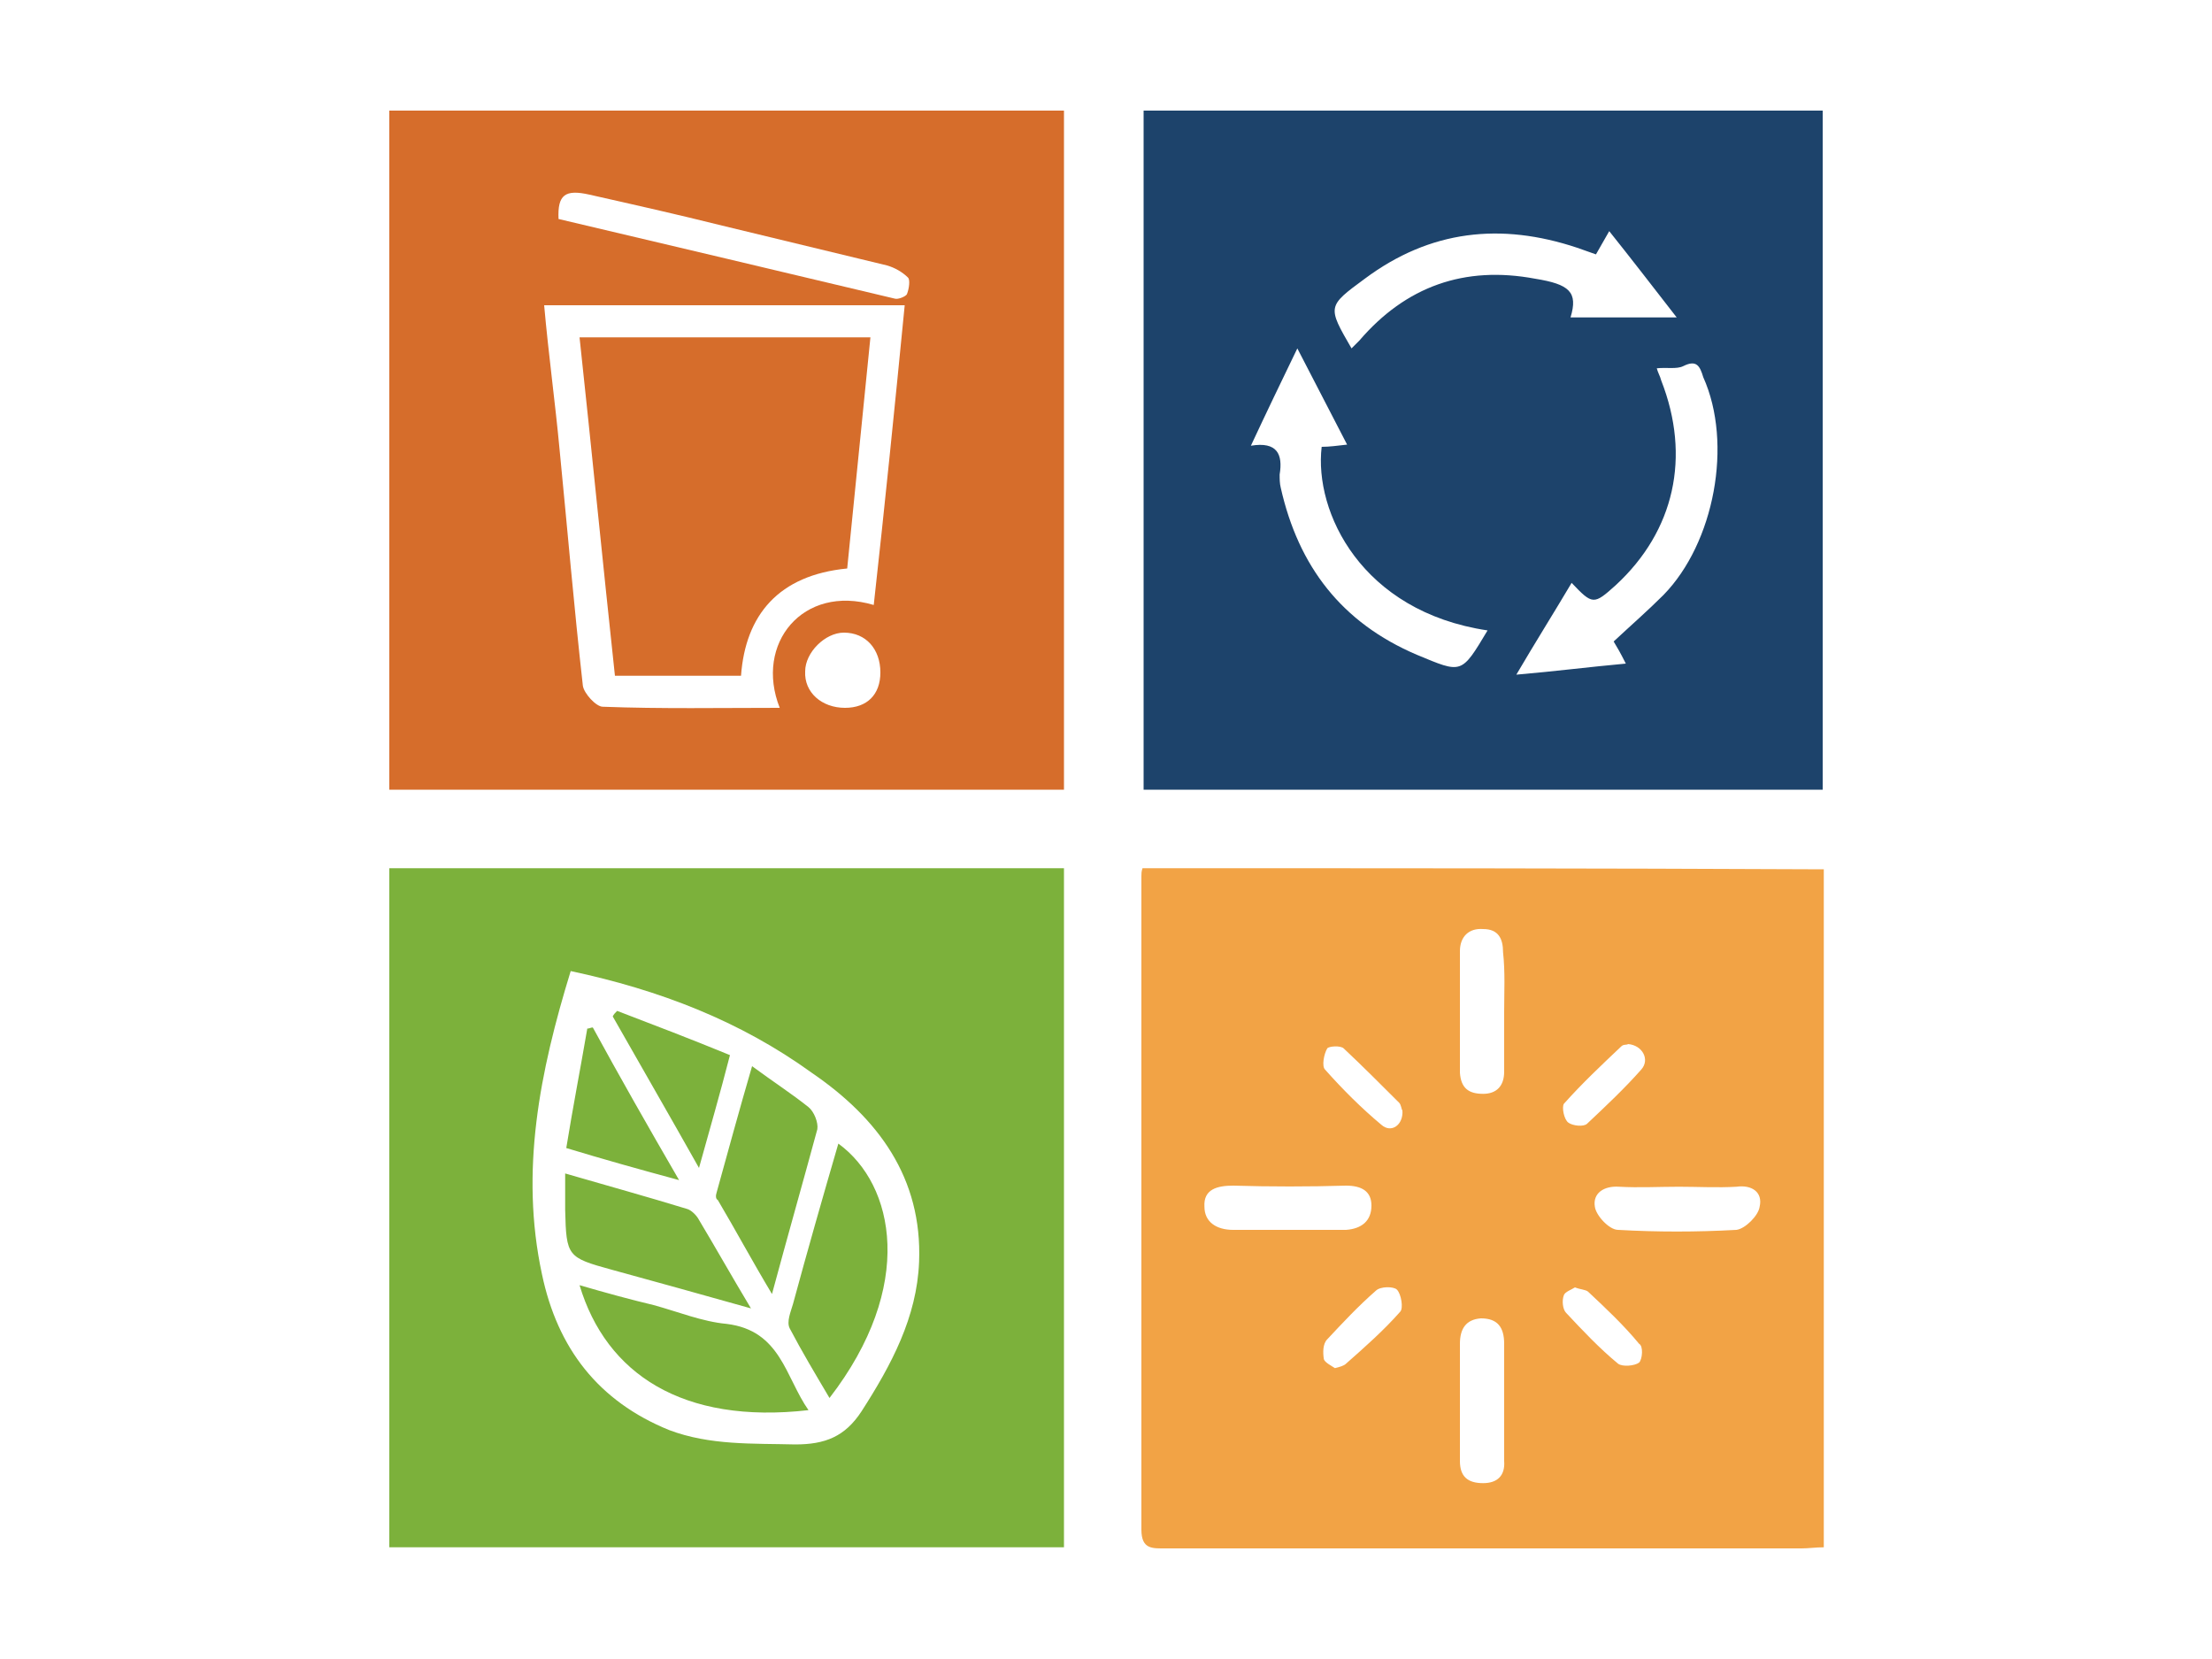
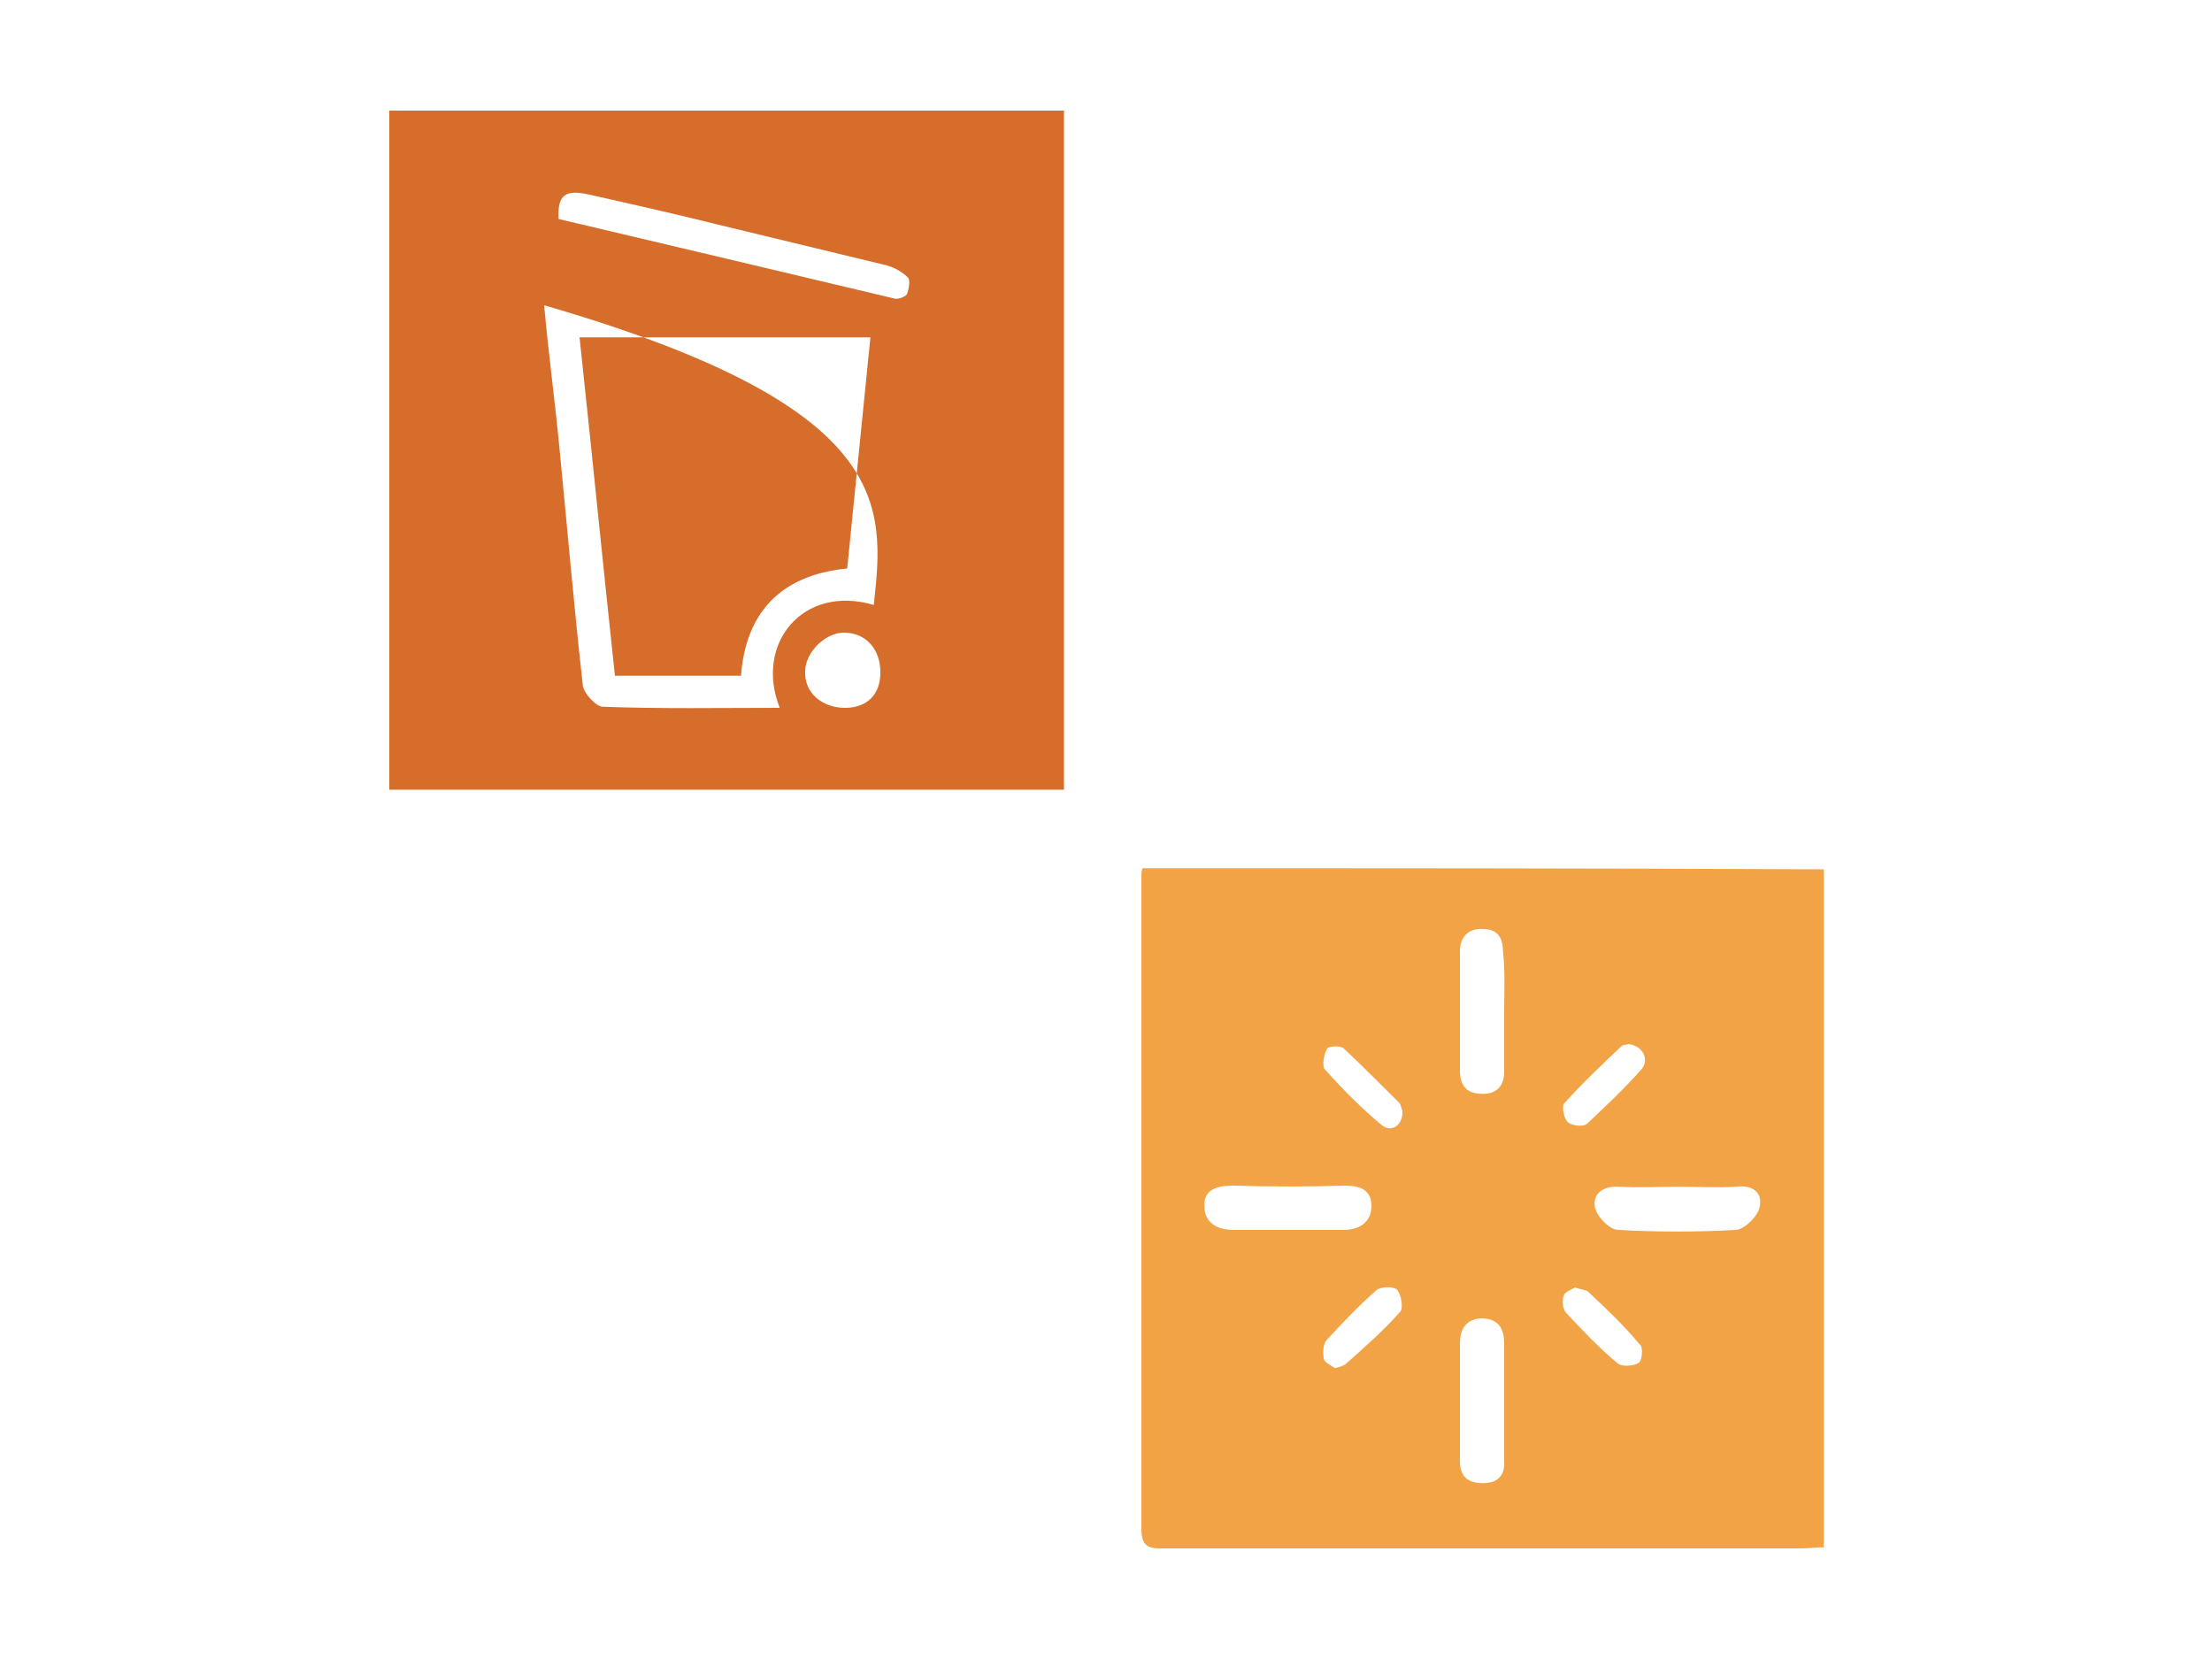
<svg xmlns="http://www.w3.org/2000/svg" version="1.1" id="Layer_1" x="0px" y="0px" width="200" height="150" viewBox="0 0 200 150" style="enable-background:new 0 0 200 150;" xml:space="preserve">
  <style type="text/css">
	.st0{fill:#D66D2B;}
	.st1{fill:#7CB13B;}
	.st2{fill:#1D436B;}
	.st3{fill:#F2A345;}
	.st4{fill:none;}
	.st5{fill:#427C2A;}
	.st6{fill:#8DB24D;}
	.st7{fill:#01A6E6;}
	.st8{fill:#0577BF;}
</style>
  <g>
    <g>
-       <path class="st0" d="M35.2,10c0,20.5,0,40.9,0,61.4c20.5,0,40.8,0,61,0c0-20.6,0-41,0-61.4C75.8,10,55.5,10,35.2,10z M76.4,64    c-2.1,0-3.7-1.4-3.6-3.3c0-1.7,1.8-3.5,3.5-3.5c2,0,3.3,1.5,3.3,3.6C79.6,62.8,78.4,64,76.4,64z M79,54.7    c-6.4-1.9-10.8,3.5-8.5,9.3c-5.4,0-10.7,0.1-16-0.1c-0.6,0-1.7-1.2-1.8-1.9c-0.8-7.1-1.4-14.2-2.1-21.3c-0.4-4.3-1-8.6-1.4-13.1    c10.9,0,21.7,0,32.6,0C80.9,36.8,80,45.7,79,54.7z M82,26.6c-0.1,0.2-0.8,0.5-1.1,0.4c-10.1-2.4-20.2-4.8-30.4-7.2    c-0.1-2.2,0.6-2.7,2.8-2.2c4,0.9,8,1.8,12,2.8c5,1.2,9.9,2.4,14.9,3.6c0.7,0.2,1.4,0.6,1.9,1.1C82.3,25.3,82.2,26.1,82,26.6z     M55.6,61.1c-1.1-10.2-2.1-20.4-3.2-30.6c8.7,0,17.4,0,26.3,0c-0.7,7-1.4,13.9-2.1,20.9c-6.2,0.6-9.2,4.2-9.6,9.7    C63.1,61.1,59.4,61.1,55.6,61.1z" />
-       <path class="st1" d="M35.2,78.5c0,20.5,0,40.9,0,61.4c20.4,0,40.6,0,61,0c0-20.6,0-41,0-61.4C75.8,78.5,55.5,78.5,35.2,78.5z     M83.1,114.1c-0.2,5-2.5,9.3-5.2,13.5c-1.5,2.3-3.3,3-6,3c-3.8-0.1-7.7,0.1-11.4-1.3c-6.4-2.6-10.1-7.4-11.5-14.1    c-2-9.3-0.2-18.3,2.6-27.4c8,1.7,15.3,4.5,21.8,9.2C79.4,101.1,83.4,106.5,83.1,114.1z M75,126.4c-1.3-2.2-2.5-4.2-3.6-6.3    c-0.3-0.6,0.1-1.5,0.3-2.2c1.3-4.8,2.7-9.7,4.1-14.5C80.9,107.1,82.8,116.3,75,126.4z M73.1,127.5c-11.4,1.3-18.3-3.3-20.7-11.3    c2.4,0.7,4.6,1.3,6.7,1.8c2.2,0.6,4.4,1.5,6.6,1.7C70.6,120.3,71,124.5,73.1,127.5z M55.3,114.8c-4-1.1-4.1-1.2-4.2-5.4    c0-1,0-2,0-3.3c3.8,1.1,7.4,2.1,11,3.2c0.4,0.1,0.9,0.6,1.1,1c1.5,2.5,2.9,5,4.7,8C63.3,117,59.3,115.9,55.3,114.8z M64.8,107.8    c1-3.6,2-7.3,3.2-11.4c1.9,1.4,3.6,2.5,5.1,3.7c0.5,0.4,0.9,1.4,0.8,2c-1.3,4.8-2.7,9.7-4.1,14.9c-1.8-3-3.3-5.8-4.9-8.5    C64.7,108.4,64.7,108.1,64.8,107.8z M63.2,105.6c-2.7-4.8-5.3-9.3-7.8-13.7c0.1-0.2,0.2-0.3,0.4-0.5c3.4,1.3,6.8,2.6,10.2,4    C65.1,98.9,64.2,102,63.2,105.6z M61.4,106.7c-3.7-1-6.9-1.9-10.2-2.9c0.6-3.7,1.3-7.3,1.9-10.8c0.2,0,0.3-0.1,0.5-0.1    C56,97.3,58.5,101.7,61.4,106.7z" />
-       <path class="st2" d="M103.4,10c0,20.6,0,41,0,61.4c20.6,0,41,0,61.4,0c0-20.5,0-40.9,0-61.4C144.2,10,123.7,10,103.4,10z     M128.1,59.2c-6.8-2.9-10.7-8-12.3-15.1c-0.1-0.4-0.1-0.8-0.1-1.2c0.3-1.8-0.2-3-2.6-2.6c1.4-3,2.7-5.7,4.2-8.8    c1.6,3.1,3,5.8,4.5,8.7c-0.9,0.1-1.6,0.2-2.3,0.2c-0.7,5.9,3.6,14.9,15,16.6C132.1,61,132.2,60.9,128.1,59.2z M122.9,30.8    c-0.2,0.2-0.4,0.4-0.7,0.7c-2.2-3.8-2.2-3.8,1.2-6.3c5.9-4.4,12.3-5.1,19.2-2.8c0.6,0.2,1.1,0.4,1.7,0.6c0.4-0.7,0.8-1.4,1.2-2.1    c2,2.5,4,5.1,6.1,7.8c-3.4,0-6.5,0-9.6,0c0.7-2.3-0.1-3-3.2-3.5C132.4,24,127.1,25.9,122.9,30.8z M150.4,53.8    c-1.4,1.4-3,2.8-4.5,4.2c0.3,0.5,0.6,1,1.1,2c-3.3,0.3-6.4,0.7-9.9,1c1.7-2.9,3.4-5.6,5-8.3c1.9,2,2,2,4,0.2    c5.3-4.9,6.8-11.6,4.1-18.5c-0.1-0.4-0.3-0.7-0.4-1.1c0.9-0.1,1.8,0.1,2.4-0.2c1.2-0.6,1.5,0,1.8,1    C156.7,40.1,155,49.1,150.4,53.8z" />
+       <path class="st0" d="M35.2,10c0,20.5,0,40.9,0,61.4c20.5,0,40.8,0,61,0c0-20.6,0-41,0-61.4C75.8,10,55.5,10,35.2,10z M76.4,64    c-2.1,0-3.7-1.4-3.6-3.3c0-1.7,1.8-3.5,3.5-3.5c2,0,3.3,1.5,3.3,3.6C79.6,62.8,78.4,64,76.4,64z M79,54.7    c-6.4-1.9-10.8,3.5-8.5,9.3c-5.4,0-10.7,0.1-16-0.1c-0.6,0-1.7-1.2-1.8-1.9c-0.8-7.1-1.4-14.2-2.1-21.3c-0.4-4.3-1-8.6-1.4-13.1    C80.9,36.8,80,45.7,79,54.7z M82,26.6c-0.1,0.2-0.8,0.5-1.1,0.4c-10.1-2.4-20.2-4.8-30.4-7.2    c-0.1-2.2,0.6-2.7,2.8-2.2c4,0.9,8,1.8,12,2.8c5,1.2,9.9,2.4,14.9,3.6c0.7,0.2,1.4,0.6,1.9,1.1C82.3,25.3,82.2,26.1,82,26.6z     M55.6,61.1c-1.1-10.2-2.1-20.4-3.2-30.6c8.7,0,17.4,0,26.3,0c-0.7,7-1.4,13.9-2.1,20.9c-6.2,0.6-9.2,4.2-9.6,9.7    C63.1,61.1,59.4,61.1,55.6,61.1z" />
      <path class="st3" d="M103.3,78.5c-0.1,0.3-0.1,0.5-0.1,0.7c0,19.7,0,39.4,0,59.1c0,1.8,1,1.7,2.2,1.7c19.2,0,38.3,0,57.5,0    c0.6,0,1.3-0.1,2-0.1c0-20.5,0-40.9,0-61.3C144.2,78.5,123.8,78.5,103.3,78.5z M116.5,111.2c-1.7,0-3.3,0-5,0    c-1.5,0-2.6-0.7-2.6-2.1c-0.1-1.6,1.2-1.9,2.6-1.9c3.4,0.1,6.8,0.1,10.2,0c1.4,0,2.3,0.5,2.3,1.8c0,1.4-0.9,2.1-2.3,2.2    C119.9,111.2,118.2,111.2,116.5,111.2z M126.6,118.6c-1.5,1.7-3.2,3.2-4.9,4.7c-0.2,0.2-0.6,0.3-1,0.4c-0.3-0.2-0.9-0.5-1-0.8    c-0.1-0.6-0.1-1.4,0.3-1.8c1.4-1.5,2.8-3,4.4-4.4c0.4-0.4,1.6-0.4,1.9-0.1C126.7,117,126.9,118.3,126.6,118.6z M124.9,101.7    c-1.8-1.5-3.5-3.2-5.1-5c-0.3-0.3-0.1-1.4,0.2-1.9c0.1-0.2,1.2-0.3,1.5,0c1.7,1.6,3.3,3.2,5,4.9c0.2,0.2,0.2,0.6,0.3,0.7    C126.9,101.7,125.8,102.5,124.9,101.7z M134.1,134.1c-1.4,0-2.1-0.6-2.1-2c0-3.5,0-7,0-10.6c0-1.3,0.5-2.2,1.9-2.3    c1.5,0,2.1,0.8,2.1,2.3c0,1.7,0,3.5,0,5.2c0,1.8,0,3.6,0,5.4C136.1,133.4,135.4,134.1,134.1,134.1z M136,91.5c0,1.8,0,3.6,0,5.4    c0,1.3-0.7,2-1.9,2c-1.3,0-2-0.5-2.1-1.9c0-3.7,0-7.3,0-11c0-1.3,0.8-2.1,2.1-2c1.4,0,1.8,0.9,1.8,2.1    C136.1,87.9,136,89.7,136,91.5z M141.4,99.8c1.6-1.8,3.4-3.5,5.2-5.2c0.2-0.2,0.5-0.1,0.6-0.2c1.3,0.1,2,1.4,1.2,2.3    c-1.5,1.7-3.2,3.3-4.9,4.9c-0.3,0.3-1.3,0.2-1.7-0.1C141.4,101.2,141.2,100.1,141.4,99.8z M148.2,123.2c-0.4,0.3-1.5,0.4-1.9,0.1    c-1.7-1.4-3.2-3-4.7-4.6c-0.3-0.3-0.4-1.1-0.2-1.6c0.1-0.3,0.7-0.5,1-0.7c0.5,0.2,1,0.2,1.2,0.4c1.6,1.5,3.2,3,4.6,4.7    C148.6,121.7,148.5,122.9,148.2,123.2z M159.1,109.1c-0.1,0.8-1.3,2-2.1,2.1c-3.6,0.2-7.2,0.2-10.7,0c-0.8,0-2-1.3-2.1-2.1    c-0.2-1.2,0.8-1.9,2.2-1.8c1.8,0.1,3.6,0,5.4,0c1.7,0,3.5,0.1,5.2,0C158.4,107.1,159.4,107.8,159.1,109.1z" />
    </g>
-     <rect class="st4" width="200" height="150" />
  </g>
</svg>